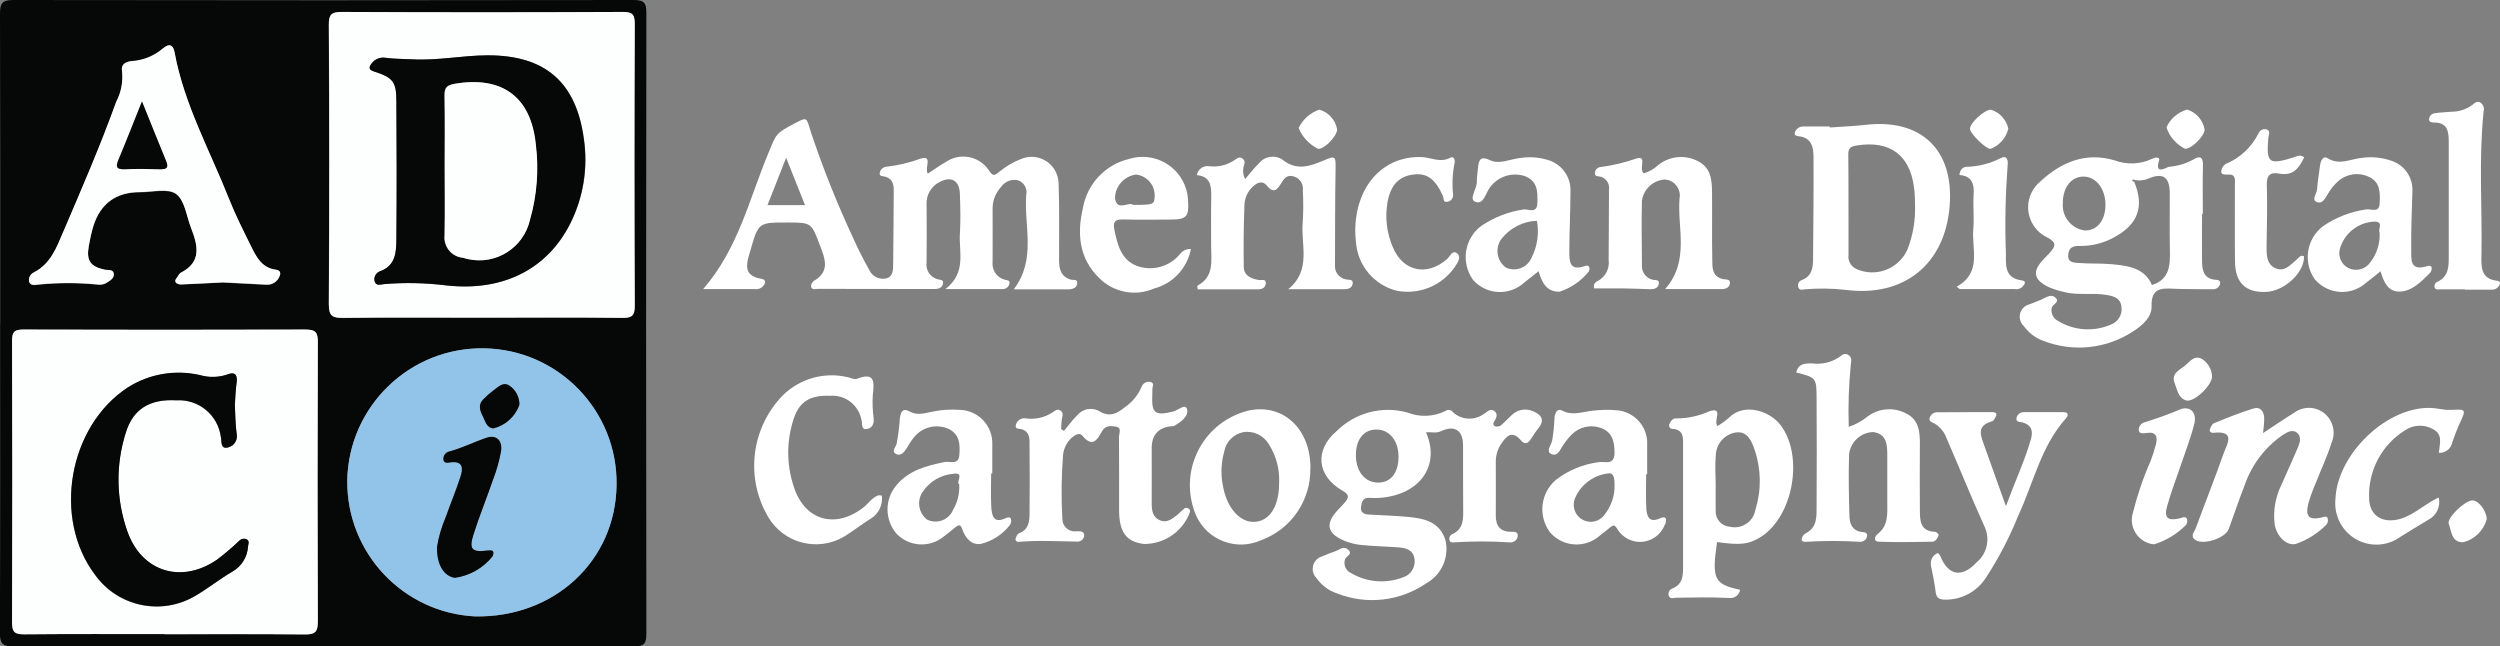
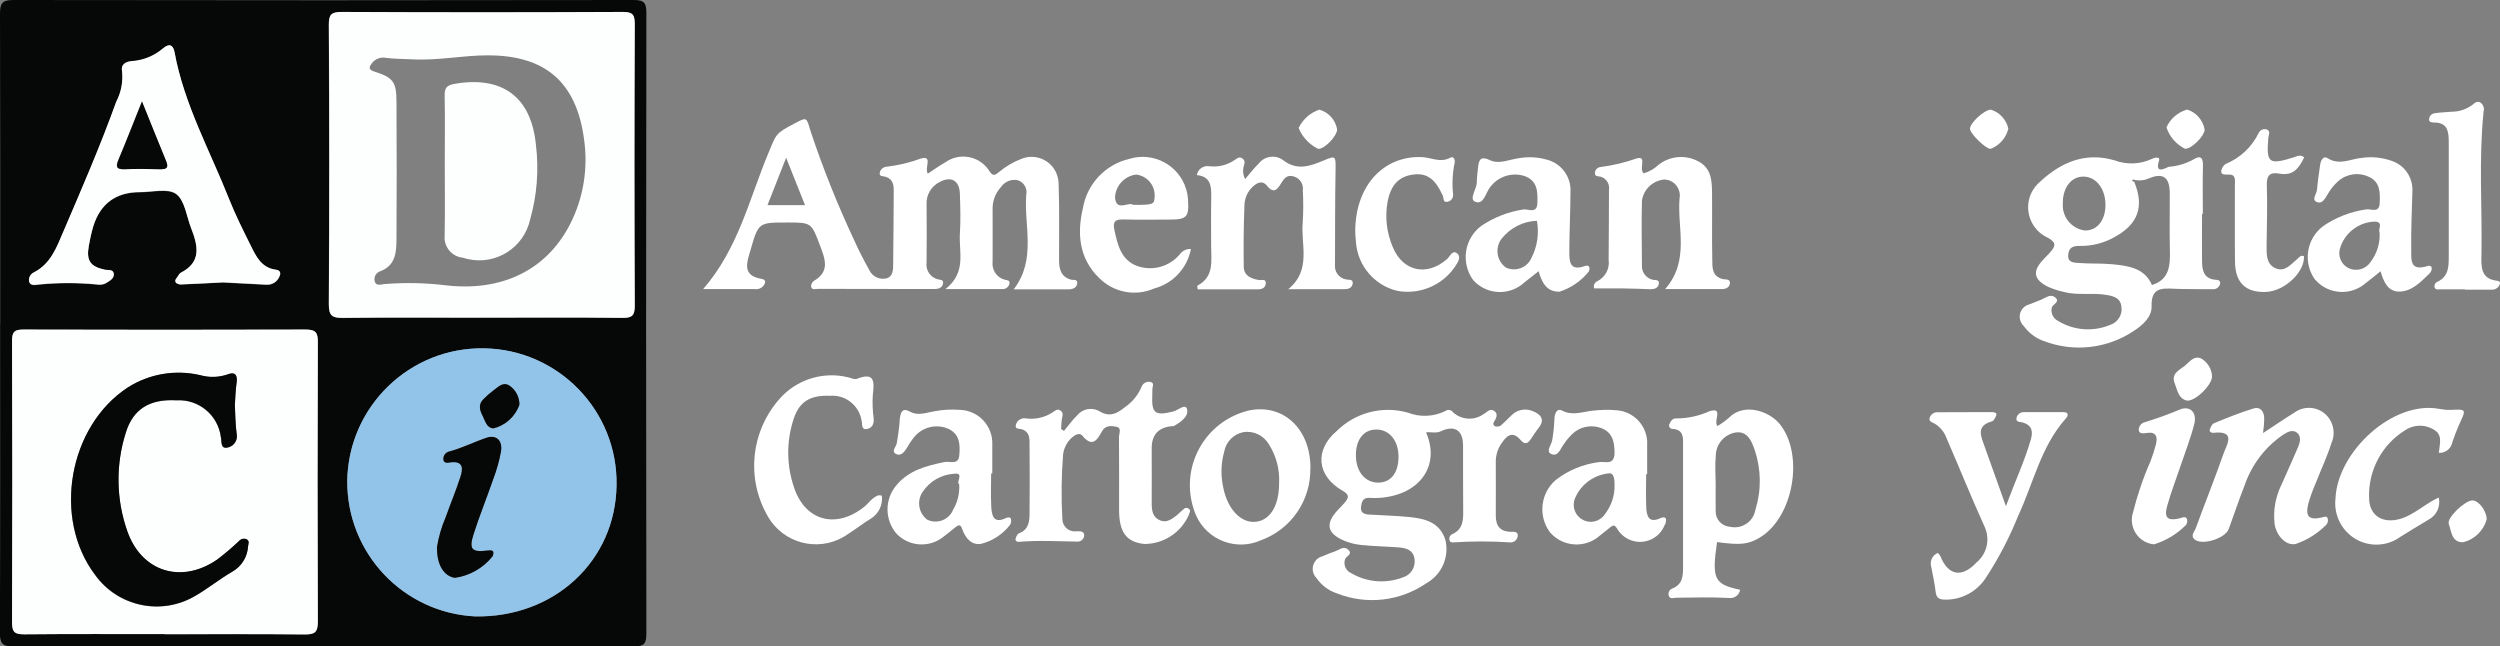
<svg xmlns="http://www.w3.org/2000/svg" id="a" width="220" height="56.89" viewBox="0 0 220 56.89">
  <rect x="0" y="0" width="220" height="56.89" fill="#808080" stroke="none" />
  <defs>
    <style>.ar{fill:none;}.as{fill:#060707;}.at{fill:#fff;}.au{fill:#fdfefe;}.av{fill:#92c4e9;}.aw{clip-path:url(#b);}</style>
    <clipPath id="b">
      <rect class="ar" width="220" height="56.88" />
    </clipPath>
  </defs>
  <g class="aw">
    <g id="c">
      <path id="d" class="as" d="M.02,28.44C.02,19.37,.03,10.29,0,1.21,0,.28,.2,0,1.18,0,19.38,.03,37.57,.03,55.77,0c.94,0,1.11,.27,1.11,1.15-.03,18.2-.03,36.39,0,54.59,0,.87-.16,1.15-1.11,1.15-18.2-.03-36.39-.03-54.59,0-.98,0-1.19-.28-1.19-1.21,.04-9.08,.02-18.15,.02-27.23m14.46,27.36c4.11,0,8.23-.03,12.34,.02,.88,0,1.16-.18,1.16-1.12-.04-8.19-.04-16.37,0-24.56,0-.87-.16-1.16-1.1-1.15-8.27,.04-16.53,.04-24.8,0-.77,0-1.01,.17-1.01,.98,.03,8.27,.03,16.53,0,24.8,0,.87,.25,1.05,1.08,1.04,4.11-.04,8.23-.02,12.34-.02m27.84-27.84c4.16,0,8.31-.03,12.47,.02,.85,0,1.06-.23,1.06-1.07-.03-8.27-.03-16.55,0-24.82,0-.9-.3-1.03-1.1-1.02-8.23,.03-16.47,.02-24.7,0-.91,0-1.13,.22-1.12,1.13,.04,8.19,.04,16.39,0,24.58,0,1.07,.34,1.22,1.29,1.21,4.03-.05,8.07-.02,12.11-.02m-11.77,14.35c-.05,6.35,4.91,11.61,11.25,11.93,6.96,.12,12.36-4.88,12.44-11.55,.1-6.54-5.12-11.93-11.66-12.04-6.54-.1-11.93,5.12-12.04,11.66h0m-10.98-17.45c1.44,.07,2.65,.13,3.85,.2,.54,.05,1.05-.29,1.21-.81,.12-.29-.06-.47-.33-.5-1.28-.16-1.76-1.18-2.24-2.15-.66-1.33-1.33-2.66-1.88-4.04-1.69-4.28-3.97-8.34-4.81-12.94-.1-.57-.39-.86-1-.36-.77,.66-1.73,1.06-2.74,1.13-.54,.03-1.02,.28-.88,.89,.1,.92-.08,1.86-.51,2.68-1.4,3.89-3.05,7.69-4.68,11.49-.58,1.36-1.1,2.78-2.57,3.53-.31,.14-.49,.47-.43,.81,.12,.4,.54,.29,.84,.26,1.72-.17,3.46-.17,5.19,0,.24,.04,.48,0,.7-.1,.32-.21,.79-.42,.72-.87-.06-.39-.52-.27-.82-.34-1.24-.27-1.6-.8-1.38-2.06,.1-.6,.23-1.18,.4-1.76q.94-3.01,4.11-3c1.09,0,2.46-.36,3.18,.16,.77,.56,.92,1.97,1.32,3.01,.59,1.51,.95,2.98-.92,3.92-.1,.07-.18,.17-.23,.28-.11,.19-.39,.39-.16,.62,.16,.11,.36,.15,.55,.12,1.25-.05,2.49-.12,3.51-.17" />
      <path id="e" class="at" d="M61.86,25.46c3.11-3.57,4.07-7.94,5.75-11.97,.71-1.69,.6-1.73,2.28-2.61,1.18-.62,1.06-.58,1.48,.78,1.07,3.2,2.33,6.34,3.76,9.4,.41,.92,.87,1.81,1.36,2.69,.26,.58,.89,.89,1.51,.75,.61-.16,.6-.8,.6-1.32,.03-2.14,.03-4.28,.05-6.41,0-.56-.11-1.04-.74-1.22-.21-.06-.56,0-.49-.36,.06-.29,.31-.5,.61-.52,1.03-.12,2.04-.36,3.01-.72,1.09-.3,.28,.84,.61,1.33,.5-.33,1-.69,1.53-.99,1.22-.87,2.91-.6,3.79,.62,.04,.05,.08,.11,.11,.17,.35,.51,.53,.28,.82,.07,.59-.49,1.25-.89,1.96-1.16,1.21-.51,2.6,.06,3.11,1.27,.13,.31,.19,.64,.19,.97,.08,2.22,.03,4.44,.04,6.65,0,.77,.14,1.45,1.01,1.72,.22,.07,.68-.08,.58,.39-.07,.34-.39,.47-.75,.47-1.56,0-3.13,0-4.83,0,2.02-2.64,.89-5.56,1.1-8.32,.12-.54-.19-1.08-.71-1.27-.56-.14-1.16,.09-1.49,.56-.5,.54-.78,1.25-.76,1.98,0,1.53,.01,3.07,0,4.6-.09,.71,.33,1.38,1.01,1.59,.2,.07,.55,.01,.47,.38-.07,.29-.34,.48-.63,.46h-5c1.88-1.47,1.17-3.26,1.27-4.88,.08-1.16,.04-2.34,0-3.51s-.77-1.58-1.79-1.03c-.74,.38-1.19,1.15-1.14,1.98,.01,1.69,.02,3.39,0,5.08-.1,.67,.3,1.3,.95,1.49,.2,.07,.56,0,.5,.37s-.37,.49-.72,.49c-1.33,0-2.66,0-3.99,0-2.1,0-4.19,0-6.29-.01-.22,0-.53,.13-.61-.18-.02-.19,.07-.38,.22-.51,1.47-.83,1-1.96,.56-3.13-.76-2.01-.74-2.02-2.9-2.02-2.51,0-2.52,0-3.23,2.48-.31,1.07-.74,2.2,.99,2.48,.21,.03,.39,.17,.28,.42-.15,.34-.52,.54-.89,.48-.08,0-.16,0-.24,0h-4.27m7.28-11.56l-1.64,4.17h3.3l-1.66-4.17" />
      <path id="f" class="at" d="M125.48,38.02c1.3,2.93-.51,5.52-4.04,5.79-.32,.02-.65,.02-.97,0-.56-.02-.65,.4-.7,.8-.07,.47,.25,.64,.66,.67,1.17,.07,2.33,.1,3.5,.21,1.41,.13,2.76,.44,3.26,2.01,.37,1.51-.32,3.08-1.68,3.83-2.3,1.58-5.25,1.92-7.85,.89-.74-.24-1.37-.72-1.81-1.35-.45-.45-.44-1.17,0-1.62,.15-.15,.35-.26,.56-.31,.37-.16,.74-.31,1.12-.44,.36-.13,.73-.49,1.11-.13,.44,.42-.2,.56-.28,.86-.16,.48,.08,1.01,.55,1.21,1.38,.81,3.05,.94,4.54,.37,.69-.2,1.13-.89,1.03-1.6-.1-.82-.74-.99-1.41-1.04-1.08-.08-2.17-.1-3.25-.21-.52-.05-1.03-.17-1.51-.37-1.54-.64-1.71-1.51-.57-2.72,.19-.21,.4-.4,.58-.62,.35-.42,.49-.7-.18-1.07-2.25-1.28-2.49-3.57-.52-5.24,1.64-1.63,4.03-2.26,6.26-1.63,1.07,.42,2.26,.37,3.29-.13,.16-.13,.39-.14,.56-.04,.72,.8,1.92,.93,2.8,.32,.3-.15,.58-.58,.96-.3s.18,.64-.02,.97c-.08,.1-.07,.26,.03,.34,.03,.02,.05,.04,.09,.05,.15,.04,.32,.02,.46-.06,.34-.28,.64-.61,.96-.91,.5-.51,1.26-.65,1.9-.36,.68,.28,1.08,.73,.48,1.48-.25,.31-.46,.66-.69,.99-.25,.37-.52,.49-.86,.09-.81-.96-1.32-.31-1.78,.37-.3,.48-.45,1.04-.43,1.61,0,1.53,.01,3.07,0,4.6-.01,.93,.36,1.46,1.33,1.47,.27,0,.65-.04,.6,.38-.04,.34-.35,.59-.69,.55-1.65-.11-3.3-.11-4.95,0-.15,.01-.33,0-.37-.21-.05-.21,.05-.42,.24-.51,1.03-.46,.98-1.35,.97-2.26-.02-1.86,0-3.71-.01-5.57-.01-1.33-.75-1.79-1.95-1.23-.44,.21-.87,.04-1.31,.1m-2.42,2.16c.01-1.42-.8-2.42-1.96-2.41-1.1,0-1.8,.88-1.79,2.26,0,1.43,.8,2.41,1.96,2.41,1.11,0,1.78-.85,1.79-2.25" />
      <path id="g" class="at" d="M193.78,18.81c0,1.41-.02,2.82,0,4.23,.02,.7,.12,1.39,1.01,1.56,.22,.05,.67-.05,.57,.41-.08,.28-.35,.47-.65,.44h-.85c-.85-.02-1.69,0-2.54-.04-1.12-.06-2.03-.08-1.98,1.55,.03,.92-.78,1.66-1.58,2.17-2.35,1.57-5.32,1.89-7.96,.86-.69-.25-1.28-.71-1.71-1.3-.45-.42-.48-1.13-.06-1.58,.15-.16,.35-.28,.57-.33,.33-.14,.68-.26,1.01-.4,.4-.17,.83-.54,1.23-.22,.53,.42-.25,.6-.29,.95-.09,.45,.13,.91,.54,1.12,1.4,.86,3.12,.99,4.63,.35,.68-.23,1.09-.93,.96-1.63-.1-.76-.73-.9-1.33-1-1.23-.21-2.5,.07-3.73-.26-.47-.1-.93-.25-1.37-.44-1.3-.64-1.42-1.38-.43-2.42,.19-.21,.4-.4,.58-.61,.44-.51,.65-.85-.21-1.31-1.47-.67-2.12-2.42-1.45-3.89,.19-.41,.47-.77,.82-1.06,1.83-1.69,3.96-2.6,6.52-1.85,1.07,.4,2.25,.36,3.29-.13,.26-.13,.74-.21,.63,.14-.43,1.34,.67,.59,.86,.56,.76-.06,1.5-.28,2.17-.65,.62-.39,.85-.15,.83,.56-.04,1.41-.01,2.82-.01,4.23h-.11Zm-5.83-2.96c-.1-.02-.26-.07-.28-.04-.09,.14,.05,.16,.14,.18,.91,2.21,.35,3.75-1.78,4.9-.92,.51-1.96,.77-3.01,.75-.65-.01-.98,.17-1.02,.81-.04,.68,.53,.66,.92,.69,.96,.08,1.93,.02,2.9,.11,1.46,.13,2.91,.33,3.55,1.83,1.56-.48,1.61-1.74,1.58-3.08-.04-1.65,0-3.31-.01-4.96,0-1.48-.6-1.89-1.94-1.3-.33,.13-.69,.17-1.05,.11m-6.41,1.94c-.15,1.22,.71,2.33,1.92,2.49,1.07,.03,1.82-.88,1.82-2.24,.01-1.41-.81-2.48-1.91-2.5-1.06-.02-1.82,.91-1.84,2.25" />
-       <path id="h" class="at" d="M161.01,11.22c1.04-.08,2.09-.11,3.13-.23,4.93-.58,7.82,2.19,7.43,7.14-.41,5.13-4.02,8.04-9.14,7.38-1.16-.13-2.33-.15-3.5-.06-.25,.01-.61,.18-.7-.23-.05-.25,.09-.5,.34-.58,.89-.34,.98-1.1,.98-1.88,.02-2.98,.06-5.96,.04-8.94,0-.86-.18-1.73-1.32-1.83-.19-.02-.43-.11-.31-.37,.12-.31,.43-.51,.76-.49,.76,0,1.53,0,2.3,0v.12m7.5,6.7c-.01-.29,0-.86-.08-1.41-.36-2.91-2.13-4.2-5.04-3.74-.53,.08-.76,.22-.75,.8,.03,2.94,.01,5.87,.02,8.81-.08,.53,.21,1.05,.71,1.27,1.7,.75,3.68,0,4.46-1.69,.51-1.28,.74-2.66,.68-4.03" />
-       <path id="i" class="at" d="M162.69,37.56c.61-.2,1.18-.51,1.67-.92,1-.74,2.34-.83,3.43-.23,1.09,.56,1.17,1.63,1.16,2.72-.01,1.89-.02,3.79,0,5.68,.01,.93-.04,1.94,1.34,1.99,.11,0,.33,.23,.31,.29-.09,.26-.26,.57-.55,.58-1.57,.03-3.13,.06-4.7,0-.54-.02-.35-.5-.13-.67,.99-.76,.86-1.83,.86-2.87,0-1.37,0-2.74,0-4.11,0-.93-.07-1.85-1.25-2-1.09,.04-1.99,.87-2.11,1.96-.06,1.81-.02,3.63,.03,5.44,.02,.65,.23,1.28,1.07,1.39,.21,.03,.55,.03,.48,.38-.05,.29-.31,.5-.61,.49-1.61-.1-3.22-.1-4.82,0-.17,.01-.36-.06-.32-.24,.03-.2,.14-.37,.31-.49,1.06-.5,1-1.48,1-2.39,.02-3.14,.02-6.29,0-9.43,0-1.9-.03-1.9-1.79-2.35,.17-.79,.78-.81,1.4-.8,.85,.11,1.7-.09,2.41-.57,.22-.18,.45-.37,.75-.19,.36,.2,.29,.55,.24,.86-.18,1.82-.24,3.64-.18,5.47" />
      <path id="j" class="at" d="M93.63,37.92c.38-.46,.73-.95,1.16-1.37,.46-.56,1.24-.73,1.89-.4,1.14,.74,1.86,.03,2.63-.56,.5-.42,.89-.94,1.14-1.54,.11-.32,.45-.51,.78-.44,.43,.1,.14,.46,.18,.71,0,.16,0,.32-.01,.48-.07,1.59,.26,1.81,1.85,1.41,.42-.1,1.07-.74,1.21-.2,.17,.62-.55,1.14-1.16,1.48-.06,.03-.16,0-.24,.02q-1.71,.19-1.71,1.93c0,1.61,.01,3.23,0,4.84,0,.64,.07,1.23,.73,1.51,.62,.26,1.07-.14,1.52-.48,.13-.1,.23-.23,.36-.33,.18-.14,.34-.4,.61-.24,.31,.18,.07,.41,.02,.63-.69,1.52-2.21,2.5-3.89,2.5-1.58-.17-2.22-1.03-2.22-3,0-2.14,.01-4.28-.01-6.41,0-.31,.27-.82-.24-.91-.43-.08-.95-.15-1.26,.41-.4,.73-.83,1.47-1.72,.38-.26-.32-.69-.05-.96,.2-.42,.39-.68,.92-.74,1.49-.15,1.89-.17,3.79-.06,5.68,.02,.6,.52,1.07,1.12,1.05,.05,0,.09,0,.14-.01,.29,0,.65-.02,.66,.34,0,.3-.24,.55-.54,.57-1.73-.02-3.46-.13-5.19,.02-.18,.02-.35-.08-.31-.26s.16-.43,.3-.49c.86-.32,.93-1.04,.93-1.78,.02-1.98,.02-3.96,0-5.93,0-.54,.06-1.17-.63-1.43-.24-.09-.69,.01-.57-.4,.08-.37,.44-.62,.82-.58,.85,.13,1.71-.06,2.42-.53,.19-.13,.39-.33,.65-.17,.31,.18,.22,.45,.16,.74-.04,.3-.07,.6-.07,.9l.25,.17" />
      <path id="k" class="at" d="M151.1,47.7c-.47,3.27-.26,3.71,2.03,4.2-.07,.47-.51,.79-.98,.72h-.04c-1.53-.08-3.06-.04-4.6-.02-.23,0-.51,.15-.64-.13-.11-.26,0-.56,.27-.67,.01,0,.03-.01,.04-.02,.9-.36,.93-1.11,.93-1.9,0-3.55,0-7.1,0-10.65,0-.69,.09-1.43-.95-1.49-.17,0-.29-.15-.28-.31,0-.05,.01-.09,.04-.13,.11-.27,.29-.51,.62-.48,.99,0,1.98-.22,2.89-.63,1.29-.4,.31,.86,.71,1.3,.36-.21,.7-.46,1.01-.73,1.34-1.36,3.57-.57,4.48,.57,2.17,2.71,1.19,8.25-1.81,10-1.01,.59-1.69,.65-3.74,.37m-.1-5.16c0,.81-.01,1.61,0,2.42-.03,.72,.52,1.34,1.24,1.39,.99,.24,1.99-.37,2.23-1.36,.01-.05,.02-.09,.03-.14,.53-1.71,.51-3.54-.06-5.23-.27-.82-.66-1.72-1.7-1.56-1,.18-1.73,1.05-1.73,2.06-.08,.8-.02,1.61-.01,2.42" />
      <path id="l" class="at" d="M113.35,25.46c2.1-1.69,1.1-3.94,1.29-5.91,.06-.93,.06-1.85,.01-2.78,.08-.54-.24-1.06-.76-1.23-.62-.21-.88,.15-1.15,.59-.33,.54-.65,.96-1.25,.21-.38-.48-.85-.29-1.25,.09-.45,.42-.71,1-.73,1.62-.07,1.81-.09,3.62-.06,5.43,.01,.77,.63,1.05,1.33,1.16,.22,.04,.65-.15,.61,.32-.04,.37-.34,.51-.71,.5-1.76,0-3.53,0-5.28,0-.02-.17-.06-.3-.03-.32,1.5-.79,1.21-2.19,1.21-3.49,0-1.45-.02-2.9,.01-4.35,.02-.95-.08-1.78-1.27-1.89,.09-.52,.58-.87,1.1-.78h.03c.76,.09,1.53-.1,2.17-.53,.22-.13,.43-.39,.74-.13,.3,.25,.1,.51,.06,.77-.07,.35-.01,.71,.15,1.02,.4-.46,.77-.96,1.21-1.38,.5-.64,1.42-.78,2.09-.32,1.25,1,2.43,.56,3.62,.06,1.04-.44,1.06-.4,1.04,.8-.05,2.78-.04,5.56-.05,8.34-.08,.63,.34,1.22,.97,1.33,.22,.06,.67-.06,.58,.4-.07,.37-.4,.46-.75,.46h-4.95" />
      <path id="m" class="at" d="M144.62,15.26c.49-.14,.94-.39,1.31-.74,1-.8,2.39-.93,3.52-.32,1.16,.6,1.2,1.72,1.21,2.82,.02,1.93-.02,3.87,.02,5.8,.01,.7-.05,1.5,.93,1.74,.23,.06,.66-.06,.62,.38-.04,.36-.36,.5-.71,.5h-4.99c2.2-2.51,1.05-5.35,1.27-7.99,.14-.76-.36-1.49-1.12-1.63-.08-.02-.17-.02-.25-.02-1,.1-1.8,.87-1.94,1.86-.05,1.89-.01,3.79,0,5.68-.04,.59,.34,1.12,.91,1.27,.22,.07,.67-.07,.57,.4-.08,.36-.41,.45-.76,.44-.8-.03-1.61-.06-2.41-.07-.84-.01-1.67,0-2.51,0-.09-.24,.02-.51,.25-.62,.72-.35,1.13-1.11,1.02-1.9,.03-2.06,.01-4.11,.03-6.16,.08-.5-.22-.98-.69-1.14-.2-.07-.55,.02-.55-.32,0-.3,.25-.54,.55-.55,1.07-.14,2.11-.39,3.13-.75,.95-.26,.15,.87,.61,1.32" />
      <path id="n" class="at" d="M199.15,38.11c1-.66,1.85-1.24,2.74-1.79,.81-.6,1.93-.57,2.7,.09,.73,.63,.97,1.66,.59,2.55-.39,1.22-.94,2.39-1.41,3.59-.26,.59-.47,1.19-.65,1.81-.26,1.11,.09,1.43,1.19,1.18,.2-.05,.43-.17,.52,.06,.06,.19,.03,.4-.09,.55-.76,.78-1.69,1.37-2.72,1.72-.81,.18-1.67-.67-1.85-1.72-.15-1.21,.07-2.43,.61-3.52,.48-1.1,.99-2.19,1.46-3.31,.17-.41,.29-.92-.1-1.24s-.86-.06-1.23,.18c-1.58,1.08-2.76,2.63-3.38,4.44-.5,1.27-.93,2.57-1.4,3.85-.3,.83-2.32,1.47-2.99,.93-.41-.33-.03-.69,.08-.98,.8-2.19,1.67-4.35,2.44-6.55,.28-.8,1.18-2.1-.9-1.86-.14,.02-.36-.1-.3-.28,.07-.22,.2-.5,.38-.57,1.15-.47,2.3-.94,3.49-1.3,.57-.17,.9,.26,.92,.83,0,.44-.04,.89-.1,1.33" />
      <path id="o" class="at" d="M209.49,23.87c-.52,.42-.89,.73-1.28,1.02-1.3,1.16-3.29,1.05-4.45-.25-.03-.03-.05-.06-.08-.09-1.03-1.5-.7-3.54,.74-4.64,1.13-.78,2.42-1.28,3.78-1.48,.41-.09,1.16,.37,1.21-.52,.05-.94,.07-1.92-1-2.37-.91-.41-1.97-.23-2.7,.45-.33,.3-.6,.64-.83,1.03-.26,.41-.5,1-1.04,.74-.43-.2,.03-.71,.06-1.09,.06-.72,.17-1.43,.27-2.15,.05-.39,.28-.85,.66-.6,1.05,.67,2.04,.05,3.04-.03,.88-.12,1.77-.03,2.61,.27,1.15,.39,1.89,1.51,1.81,2.72-.04,1.69-.13,3.38-.1,5.07,.01,.82-.17,1.96,1.4,1.47,.54-.17,.45,.4,.24,.61-.77,.74-1.54,1.61-2.69,1.63-.99,.01-1.37-.83-1.65-1.78m-.09-3.47c-.15-.23,.37-.85-.37-.91-1.44,.02-2.7,.98-3.11,2.36-.21,.68,.11,1.41,.74,1.73,.68,.33,1.5,.12,1.93-.51,.59-.76,.88-1.71,.81-2.67" />
      <path id="p" class="at" d="M135.38,23.88c-.48,.38-.85,.68-1.23,.97-1.28,1.19-3.28,1.12-4.47-.16-.02-.02-.04-.05-.06-.07-1.08-1.52-.76-3.62,.73-4.74,1.1-.74,2.35-1.24,3.67-1.44,.43-.1,1.24,.45,1.27-.59,.03-1,.02-1.96-1.16-2.37-1.11-.34-2.31,.06-3,.99-.4,.5-.56,1.6-1.32,1.28-.56-.23,.14-1.1,.15-1.71,0-.44,.07-.88,.11-1.32,.07-.69,.24-1.01,1.06-.62s1.73-.09,2.6-.19c.76-.12,1.53-.09,2.27,.11,1.36,.29,2.3,1.53,2.2,2.92,0,1.73-.1,3.46-.1,5.19,0,.82,0,1.76,1.34,1.29,.39-.14,.51,.08,.39,.45-.67,.85-1.57,1.47-2.6,1.8-1.09,.01-1.53-.73-1.83-1.8m-.15-4.44c-1.21,.04-2.33,.61-3.09,1.55-.61,.78-.48,1.91,.3,2.52l.03,.03c.83,.41,1.84,.07,2.25-.77,.02-.04,.04-.08,.05-.11,.5-.99,.66-2.12,.46-3.22" />
      <path id="q" class="at" d="M87.22,41.66c0,.97-.04,1.93,.01,2.9,.04,.76,.17,1.57,1.29,1.03,.16-.08,.38-.09,.43,.05,.06,.18,.04,.39-.07,.55-.64,.83-1.54,1.42-2.55,1.67-.85,.14-1.39-.53-1.66-1.31-.14-.44-.33-.36-.6-.15-.35,.28-.68,.57-1.04,.83-1.25,1.01-3.07,.88-4.16-.29-1.02-1.22-1.03-2.99,0-4.22,1.1-1.34,2.65-1.73,4.25-2.06,.47-.1,1.24,.31,1.3-.62,.07-.9,.06-1.79-.93-2.29-1.06-.48-2.32-.19-3.05,.72-.25,.31-.47,.65-.67,1-.2,.33-.49,.65-.85,.51-.55-.21-.09-.64-.02-.91,.14-.75,.24-1.51,.29-2.27,.08-.53,.21-.96,.92-.56,.69,.38,1.43,.06,2.12-.05,.75-.14,1.52-.18,2.28-.12,1.63,.07,2.89,1.45,2.81,3.08,0,.03,0,.06,0,.09,0,.81,0,1.61,0,2.42h-.11m-2.8,.95c-.32-.16,.49-1.05-.46-.92-1.11,.07-2.12,.65-2.74,1.57-.56,.79-.39,1.88,.38,2.47,.83,.4,1.83,.06,2.24-.77v-.03c.43-.7,.63-1.5,.58-2.31" />
      <path id="r" class="at" d="M144.86,41.74c0,.97-.03,1.94,.01,2.9,.03,.75,.21,1.44,1.24,.96,.19-.09,.43-.14,.5,.09,.02,.2-.03,.39-.14,.56-.49,1.18-1.84,1.75-3.03,1.26-.49-.2-.9-.57-1.16-1.03-.2-.3-.32-.28-.55-.1-.32,.25-.62,.51-.94,.75-1.27,1.13-3.21,1.03-4.35-.24-.03-.03-.06-.06-.08-.1-1.03-1.44-.78-3.43,.57-4.57,1.09-.84,2.38-1.37,3.75-1.55,.52-.1,1.38,.34,1.4-.8,.01-1.07-.23-1.94-1.36-2.26-.83-.24-1.73-.02-2.36,.58-.29,.28-.54,.59-.76,.92-.3,.4-.49,1.13-1.11,.83-.47-.23,.03-.79,.1-1.18,.11-.63,.18-1.28,.2-1.92,.02-.42,.19-.96,.69-.7,.94,.48,1.8,.08,2.7,0,.68-.08,1.36-.1,2.05-.04,1.6,.1,2.81,1.47,2.72,3.06v.04c0,.85,0,1.69,0,2.53h-.08m-2.79,.89q.01-.97-.44-.97c-1.35,.11-2.52,.96-3.04,2.2-.29,.7-.01,1.51,.65,1.87,.66,.39,1.5,.2,1.94-.42,.61-.76,.93-1.71,.89-2.68" />
      <path id="s" class="at" d="M176.53,44.52c.79-2.15,1.63-3.93,2.18-5.83,.21-.73,.11-1.26-.7-1.51-.23-.07-.66,0-.55-.44,.08-.28,.34-.48,.63-.47,1.17,0,2.34-.01,3.5,0,.47,0,.43,.31,.2,.56-2.18,2.44-2.83,5.63-4.16,8.49-.78,1.94-1.74,3.8-2.89,5.55-.77,1.17-2.06,1.88-3.46,1.9-.47,0-.87-.03-.94-.66-.09-.76-.25-1.51-.4-2.26-.13-.49,.12-1,.59-1.19,.09,.08,.16,.17,.22,.28,.69,1.72,1.9,1.94,3.2,.54,.92-.77,1.2-2.07,.68-3.16-1.16-2.56-2.21-5.17-3.33-7.75-.19-.54-.56-.99-1.05-1.29-.21-.11-.52-.19-.45-.47,.07-.29,.31-.5,.6-.53,1.65-.02,3.3,0,4.96-.01,.17,0,.37,.08,.32,.25-.07,.21-.22,.51-.39,.56-1.43,.4-.96,1.31-.65,2.2,.59,1.66,1.19,3.32,1.87,5.23" />
      <path id="t" class="at" d="M77.6,43.6c.11,.8-.26,1.6-.95,2.03-.69,.41-1.32,.92-2,1.35-2.18,1.57-5.22,1.08-6.8-1.1-.16-.23-.31-.46-.43-.71-1.83-3.41-1.23-7.61,1.47-10.38,1.5-1.48,3.65-2.08,5.69-1.6,.28,.05,.6,.24,.82,.15,1.62-.64,1.53,.29,1.41,1.4-.05,.68-.02,1.37,.07,2.05,.05,.48-.1,.84-.53,.95-.6,.15-.44-.44-.53-.72-.21-1.34-1.42-2.3-2.77-2.19-1.73-.07-2.68,.49-3.19,1.98-.65,1.93-.66,4.01-.03,5.95,.93,3.03,3.65,3.84,6.16,1.89,.44-.34,.74-.86,1.3-1.06,.1,0,.2,0,.3,.02" />
      <path id="u" class="at" d="M115.31,41.19c.06,2.83-1.68,5.38-4.34,6.35-2.18,.98-4.75,0-5.72-2.19-.08-.18-.15-.36-.2-.54-1.17-3.54,.76-7.36,4.3-8.53,.15-.05,.31-.1,.47-.14,3.06-.68,5.5,1.56,5.5,5.04m-2.76,1.38c.07-1.21-.24-2.42-.89-3.45-.46-.79-1.36-1.23-2.26-1.08-.86,.17-1.52,.85-1.68,1.71-.29,1.05-.32,2.16-.07,3.22,.37,1.83,1.53,3.08,2.82,2.96s2.08-1.42,2.08-3.36" />
      <path id="v" class="at" d="M104.8,21.91c-.32,1.69-1.58,3.04-3.24,3.48-1.65,.72-3.56,.35-4.83-.92-1.77-1.72-1.97-3.9-1.43-6.17,.37-2.13,1.98-3.83,4.08-4.32,2.12-.65,4.36,.55,5,2.66,.11,.35,.16,.71,.17,1.08,.09,1.31-.14,1.59-1.45,1.6-1.41,.01-2.83,.03-4.24-.01-.69-.02-.95,.17-.8,.89,.28,1.34,.6,2.69,2.02,3.21,1.34,.47,2.83,.06,3.74-1.03,.22-.31,.59-.49,.97-.47m-5.05-3.88c1.77,0,1.85-.03,1.87-.77,.04-.96-.67-1.79-1.63-1.9-1.03,.13-1.82,.99-1.86,2.03,.12,1.28,1.18,.32,1.61,.64" />
      <path id="w" class="at" d="M214.62,39.84c.07-.81,.37-1.58-.47-2.05-.79-.47-1.78-.43-2.53,.09-2.03,1.27-3.22,3.53-3.14,5.92,0,1.6,1.22,2.32,2.78,1.85,1.21-.37,2.11-1.3,3.35-1.87,.18,.77-.18,1.57-.88,1.94-.83,.49-1.66,1-2.48,1.51-1.17,.86-2.75,.93-3.99,.18-1.21-.73-1.89-2.1-1.74-3.51,.16-4.16,5.09-8.72,9.18-7.91,.32,.06,.64,.09,.96,.08,1.39-.06,1.38-.08,.76,1.26-.23,.51-.43,1.04-.61,1.57-.1,.58-.62,.99-1.2,.95" />
      <path id="x" class="at" d="M216.91,25.46c-.72,0-1.45,0-2.17,0-.18,0-.42,.08-.5-.19-.04-.21,.07-.41,.27-.48,.94-.45,.98-1.27,.98-2.14,0-3.38,0-6.77,0-10.15,0-.93-.1-1.73-1.31-1.72-.2,0-.45-.03-.42-.3,.02-.25,.2-.46,.45-.51,.51-.08,1.04-.09,1.56-.14,.65,0,1.28-.22,1.8-.6,.21-.17,.43-.4,.74-.18,.23,.18,.33,.47,.25,.75-.44,4.18-.12,8.37-.19,12.56-.02,1.03-.12,2.2,1.4,2.35,.2,.02,.29,.15,.2,.33-.1,.27-.36,.45-.65,.45-.81,0-1.61,0-2.41,0h0Z" />
      <path id="y" class="at" d="M119.26,20.29c.04-3.93,2.44-6.55,5.79-6.47,.86,.02,1.7,.55,2.6,.05,.27-.15,.41,.2,.36,.45-.19,.91-.24,1.84-.14,2.76,.04,.3-.14,.58-.43,.66-.49,.15-.37-.3-.47-.51-.68-1.5-1.4-2.02-2.6-1.87-1.27,.16-2,.93-2.27,2.44-.23,1.32-.07,2.68,.45,3.91,.89,2.19,3.01,2.64,4.79,1.09,.26-.23,.49-.87,.91-.48,.38,.34-.01,.83-.24,1.19-1.13,1.63-3.12,2.45-5.07,2.08-1.98-.48-3.44-2.18-3.61-4.22-.05-.4-.06-.8-.07-1.09" />
      <path id="a`" class="at" d="M202.75,22.54c.08,1.41-1.72,3.1-3.37,3.15-1.76,.06-2.67-.8-2.7-2.64-.03-2.26,0-4.52-.01-6.78,0-.43,.12-.95-.6-.91-.24,.01-.59,.02-.6-.23,0-.28,.15-.54,.38-.7,1.28-.52,2.32-1.5,2.92-2.74,.13-.27,.45-.39,.73-.29,.34,.16,.13,.48,.11,.74-.18,2.23,.04,2.39,2.26,1.7,.26-.08,.52-.27,.9,0-.44,.92-.95,1.67-2.18,1.44-.79-.15-1.14,.11-1.11,1.02,.06,1.77,0,3.55-.02,5.32,0,.78-.04,1.63,.8,1.99,.81,.35,1.32-.34,1.87-.79,.18-.15,.31-.4,.61-.28" />
      <path id="aa" class="at" d="M189.54,47.9c-1.18-.12-2.04-1.17-1.93-2.35,.01-.14,.04-.27,.08-.4,.39-1.56,.9-3.08,1.55-4.55,.19-.49,.35-.98,.48-1.49,.17-.67,.03-1.14-.81-1.01-.27,.04-.65,.1-.7-.23-.02-.34,.21-.65,.55-.72,1.07-.33,2.13-.71,3.16-1.15,.85-.28,1.43,.33,1.17,1.34-.33,1.28-.82,2.51-1.24,3.77-.38,1.14-.82,2.26-1.14,3.42-.29,1.04,.04,1.33,1.08,1.09,.23-.06,.5-.22,.65,.02,.09,.24,.02,.51-.18,.66-.76,.74-1.69,1.29-2.7,1.6" />
-       <path id="ab" class="at" d="M172.17,25.24c2.28-1.26,1.32-3.31,1.48-5.08,.09-1-.04-2.02,.03-3.02,.07-.97-.16-1.66-1.25-1.74,.04-.45,.28-.7,.61-.72,1.05-.02,2.07-.28,3.01-.76,.56-.3,.68,.16,.62,.64-.19,2.57-.25,5.15-.15,7.73,0,1.02-.14,2.18,1.38,2.38,.49,.07,.26,.37,.05,.59-.19,.16-.43,.23-.67,.18-1.61,0-3.22,0-4.82,0l-.28-.21" />
      <path id="ac" class="at" d="M194.66,33.14c-.02,.8-1.6,2.29-2.27,2.1-.7-.2-.79-.94-1.02-1.52-.33-.84,.4-1.14,.87-1.51,.43-.35,.84-1,1.54-.62,.53,.35,.86,.92,.88,1.55" />
      <path id="ad" class="at" d="M218.83,45.69c-.27,1.01-1.08,1.8-2.1,2.03-1.01,0-1-.98-1.24-1.62-.19-.51,1.38-2.02,2.05-2.06,.56-.03,1.27,.88,1.29,1.65" />
      <path id="ae" class="at" d="M192.3,13.1c-.78-.38-1.38-1.06-1.65-1.89,.34-.77,1.01-1.34,1.82-1.57,.81,.26,1.4,.94,1.54,1.78-.06,.61-1.18,1.7-1.71,1.67" />
      <path id="af" class="at" d="M116,13.1c-.78-.38-1.4-1.04-1.72-1.84,.37-.76,1.02-1.34,1.82-1.61,.82,.23,1.43,.91,1.57,1.75-.04,.61-1.11,1.72-1.66,1.7" />
      <path id="ag" class="at" d="M176.74,11.3c-.19,.82-.78,1.5-1.57,1.8-.39,.03-1.77-1.3-1.81-1.75-.04-.5,1.26-1.7,1.84-1.7,.77,.24,1.35,.87,1.53,1.66" />
      <path id="ah" class="au" d="M14.48,55.8c-4.11,0-8.23-.02-12.34,.02-.83,0-1.08-.18-1.08-1.04,.03-8.27,.03-16.53,0-24.8,0-.81,.24-.98,1.01-.98,8.27,.03,16.53,.02,24.8,0,.95,0,1.11,.29,1.1,1.15-.03,8.19-.03,16.37,0,24.56,0,.94-.28,1.13-1.16,1.12-4.11-.04-8.23-.02-12.34-.02m6.19-20.16c.05-.72,.06-1.33,.15-1.92,.11-.73-.13-1.05-.84-.75-.76,.26-1.59,.27-2.36,.05-2.18-.51-4.48-.12-6.37,1.08-5.22,3.42-6.64,11.52-2.87,16.5,2.02,2.81,5.85,3.6,8.82,1.83,1.11-.64,2.12-1.47,3.23-2.11,.82-.45,1.35-1.3,1.4-2.23,.03-.24,.15-.48-.13-.63-.23-.1-.5-.04-.66,.15-.61,.58-1.26,1.13-1.93,1.64-3.14,2.16-6.64,1.09-7.9-2.49-.98-2.8-1.03-5.84-.14-8.67,.64-2.11,2.12-2.99,4.46-2.86,1.95-.12,3.66,1.29,3.91,3.23,.09,.36-.08,1.09,.62,.92,.54-.12,.89-.65,.77-1.19-.12-.88-.12-1.77-.16-2.54" />
      <path id="ai" class="au" d="M42.34,27.95c-4.04,0-8.07-.03-12.11,.02-.95,.01-1.3-.14-1.29-1.21,.05-8.19,.06-16.39,0-24.58,0-.9,.21-1.13,1.12-1.13,8.23,.04,16.47,.04,24.7,0,.8,0,1.1,.12,1.1,1.03-.04,8.27-.04,16.55,0,24.82,0,.84-.21,1.08-1.06,1.07-4.16-.05-8.31-.02-12.47-.02m-6.08-22.73c-.76-.04-1.53-.03-2.29-.13-.48-.09-.98,.1-1.26,.51-.23,.3-.28,.53,.22,.69,1.67,.53,1.96,.9,1.97,2.62,.02,4.03,.03,8.06,0,12.09-.01,1.15-.04,2.37-1.46,2.88-.36,.14-.56,.53-.45,.9,.13,.41,.53,.25,.84,.22,1.81-.15,3.63-.11,5.43,.11,4.95,.57,8.87-1.37,10.92-5.39,1.18-2.31,1.6-4.94,1.22-7.51-.68-5-3.42-7.35-8.48-7.34-2.21,0-4.41,.48-6.63,.35" />
      <path id="aj" class="av" d="M30.56,42.31c.1-6.54,5.49-11.77,12.04-11.66,6.54,.1,11.77,5.49,11.66,12.04h0c-.09,6.67-5.48,11.67-12.44,11.55-6.34-.31-11.31-5.58-11.26-11.93m7.89,5.87c-.03,1.55,.63,2.53,1.58,2.66,1.31-.19,2.5-.87,3.32-1.91,.18-.51-.06-.54-.46-.49-1.37,.17-1.65-.1-1.23-1.42,.53-1.65,1.18-3.25,1.74-4.88,.3-.79,.53-1.6,.68-2.43,.15-.95-.42-1.48-1.26-1.2-1.1,.37-2.14,.91-3.28,1.21-.33,.07-.56,.38-.53,.72,.07,.39,.44,.26,.7,.23,1.08-.1,1.01,.6,.81,1.25-.39,1.22-.89,2.41-1.32,3.62-.36,.84-.61,1.72-.75,2.63m7.26-12.57c0-.68-.34-1.31-.9-1.68-.57-.34-.97,.14-1.38,.43-.32,.24-.62,.5-.9,.79-.5,.5-.27,1.04-.02,1.54,.21,.41,.31,.96,.9,1.02,1.07-.26,1.94-1.05,2.3-2.09" />
      <path id="ak" class="au" d="M19.57,24.85c-1.02,.05-2.26,.12-3.51,.17-.19,.03-.39-.01-.55-.12-.22-.23,.05-.43,.16-.62,.05-.11,.13-.21,.23-.28,1.87-.94,1.51-2.41,.92-3.93-.41-1.04-.56-2.45-1.32-3.01-.72-.52-2.09-.16-3.18-.16q-3.16,0-4.11,3c-.17,.58-.3,1.17-.4,1.76-.22,1.26,.14,1.79,1.38,2.06,.3,.07,.76-.05,.82,.34,.07,.45-.4,.67-.72,.87-.22,.1-.46,.14-.7,.1-1.72-.17-3.46-.17-5.19,0-.29,.03-.71,.15-.84-.26-.06-.34,.12-.67,.43-.81,1.46-.75,1.98-2.17,2.56-3.53,1.63-3.8,3.28-7.6,4.68-11.49,.43-.82,.61-1.76,.51-2.68-.13-.61,.34-.85,.88-.89,1.01-.07,1.97-.47,2.74-1.13,.61-.51,.89-.21,1,.36,.85,4.6,3.12,8.66,4.81,12.94,.55,1.38,1.22,2.71,1.88,4.04,.48,.97,.95,1.99,2.24,2.15,.27,.03,.45,.21,.33,.5-.16,.52-.66,.86-1.21,.81-1.21-.07-2.41-.12-3.85-.2m-7.08-15.91c-.77,1.92-1.39,3.53-2.06,5.11-.26,.61-.21,.87,.53,.85,1.05-.04,2.09-.02,3.14,0,.54,.01,.75-.13,.52-.69-.68-1.65-1.34-3.31-2.13-5.26" />
      <path id="al" class="as" d="M20.67,35.64c.04,.77,.04,1.67,.16,2.54,.11,.54-.23,1.07-.77,1.19-.69,.17-.52-.55-.62-.92-.25-1.94-1.96-3.35-3.91-3.23-2.33-.13-3.82,.75-4.46,2.86-.9,2.83-.85,5.87,.14,8.67,1.26,3.58,4.76,4.65,7.9,2.49,.67-.51,1.32-1.06,1.93-1.64,.17-.19,.43-.25,.66-.15,.29,.15,.16,.39,.13,.63-.05,.93-.58,1.77-1.4,2.23-1.11,.64-2.12,1.47-3.23,2.11-2.97,1.77-6.8,.97-8.82-1.83-3.77-4.98-2.35-13.08,2.87-16.5,1.89-1.2,4.19-1.59,6.37-1.08,.77,.22,1.6,.2,2.36-.05,.71-.29,.95,.03,.84,.75-.09,.6-.1,1.2-.15,1.92" />
-       <path id="am" class="as" d="M36.26,5.22c2.23,.13,4.42-.34,6.63-.35,5.06-.02,7.8,2.34,8.48,7.34,.38,2.57-.05,5.2-1.22,7.51-2.05,4.02-5.97,5.96-10.92,5.39-1.8-.22-3.62-.26-5.42-.11-.31,.03-.7,.19-.84-.22-.11-.37,.09-.76,.45-.9,1.43-.51,1.45-1.73,1.46-2.88,.04-4.03,.03-8.06,0-12.09,0-1.72-.3-2.09-1.97-2.62-.5-.16-.45-.39-.22-.69,.29-.4,.78-.6,1.26-.51,.75,.1,1.53,.09,2.29,.13m2.88,9.29c0,2.06,.03,4.11-.01,6.17-.12,.98,.57,1.88,1.55,2,.02,0,.04,0,.06,0,2.4,.79,4.99-.52,5.78-2.92,.05-.14,.09-.29,.12-.44,.61-2.14,.78-4.37,.51-6.58-.41-4.21-2.97-6.09-7.16-5.36-.74,.13-.88,.4-.87,1.08,.04,2.01,.02,4.03,.02,6.05" />
      <path id="an" class="as" d="M38.45,48.18c.14-.9,.4-1.79,.76-2.63,.43-1.21,.93-2.4,1.32-3.62,.21-.65,.27-1.35-.81-1.25-.25,.02-.63,.16-.7-.23-.03-.34,.19-.65,.53-.72,1.13-.3,2.17-.84,3.28-1.21,.85-.28,1.41,.25,1.26,1.2-.15,.83-.38,1.64-.68,2.43-.56,1.63-1.22,3.24-1.74,4.88-.42,1.32-.14,1.59,1.23,1.42,.4-.05,.64-.02,.46,.49-.82,1.04-2.01,1.72-3.32,1.91-.95-.13-1.6-1.11-1.58-2.66" />
      <path id="ao" class="as" d="M45.71,35.61c-.36,1.04-1.23,1.83-2.3,2.09-.58-.05-.69-.61-.9-1.02-.26-.51-.48-1.04,.02-1.54,.28-.29,.58-.55,.9-.79,.41-.29,.82-.77,1.38-.43,.56,.37,.9,1,.9,1.68" />
      <path id="ap" class="as" d="M12.5,8.94c.79,1.95,1.45,3.61,2.13,5.26,.23,.56,.03,.7-.52,.69-1.05-.02-2.1-.04-3.14,0-.74,.03-.79-.23-.53-.85,.67-1.59,1.29-3.19,2.06-5.11" />
      <path id="aq" class="au" d="M39.14,14.51c0-2.02,.03-4.03-.01-6.05-.01-.67,.12-.95,.87-1.08,4.19-.73,6.75,1.14,7.16,5.36,.27,2.2,.1,4.44-.51,6.58-.55,2.47-2.99,4.03-5.46,3.48-.15-.03-.3-.07-.44-.12-.99-.09-1.71-.96-1.62-1.94,0-.02,0-.04,0-.06,.04-2.06,.01-4.11,.01-6.17" />
    </g>
  </g>
</svg>